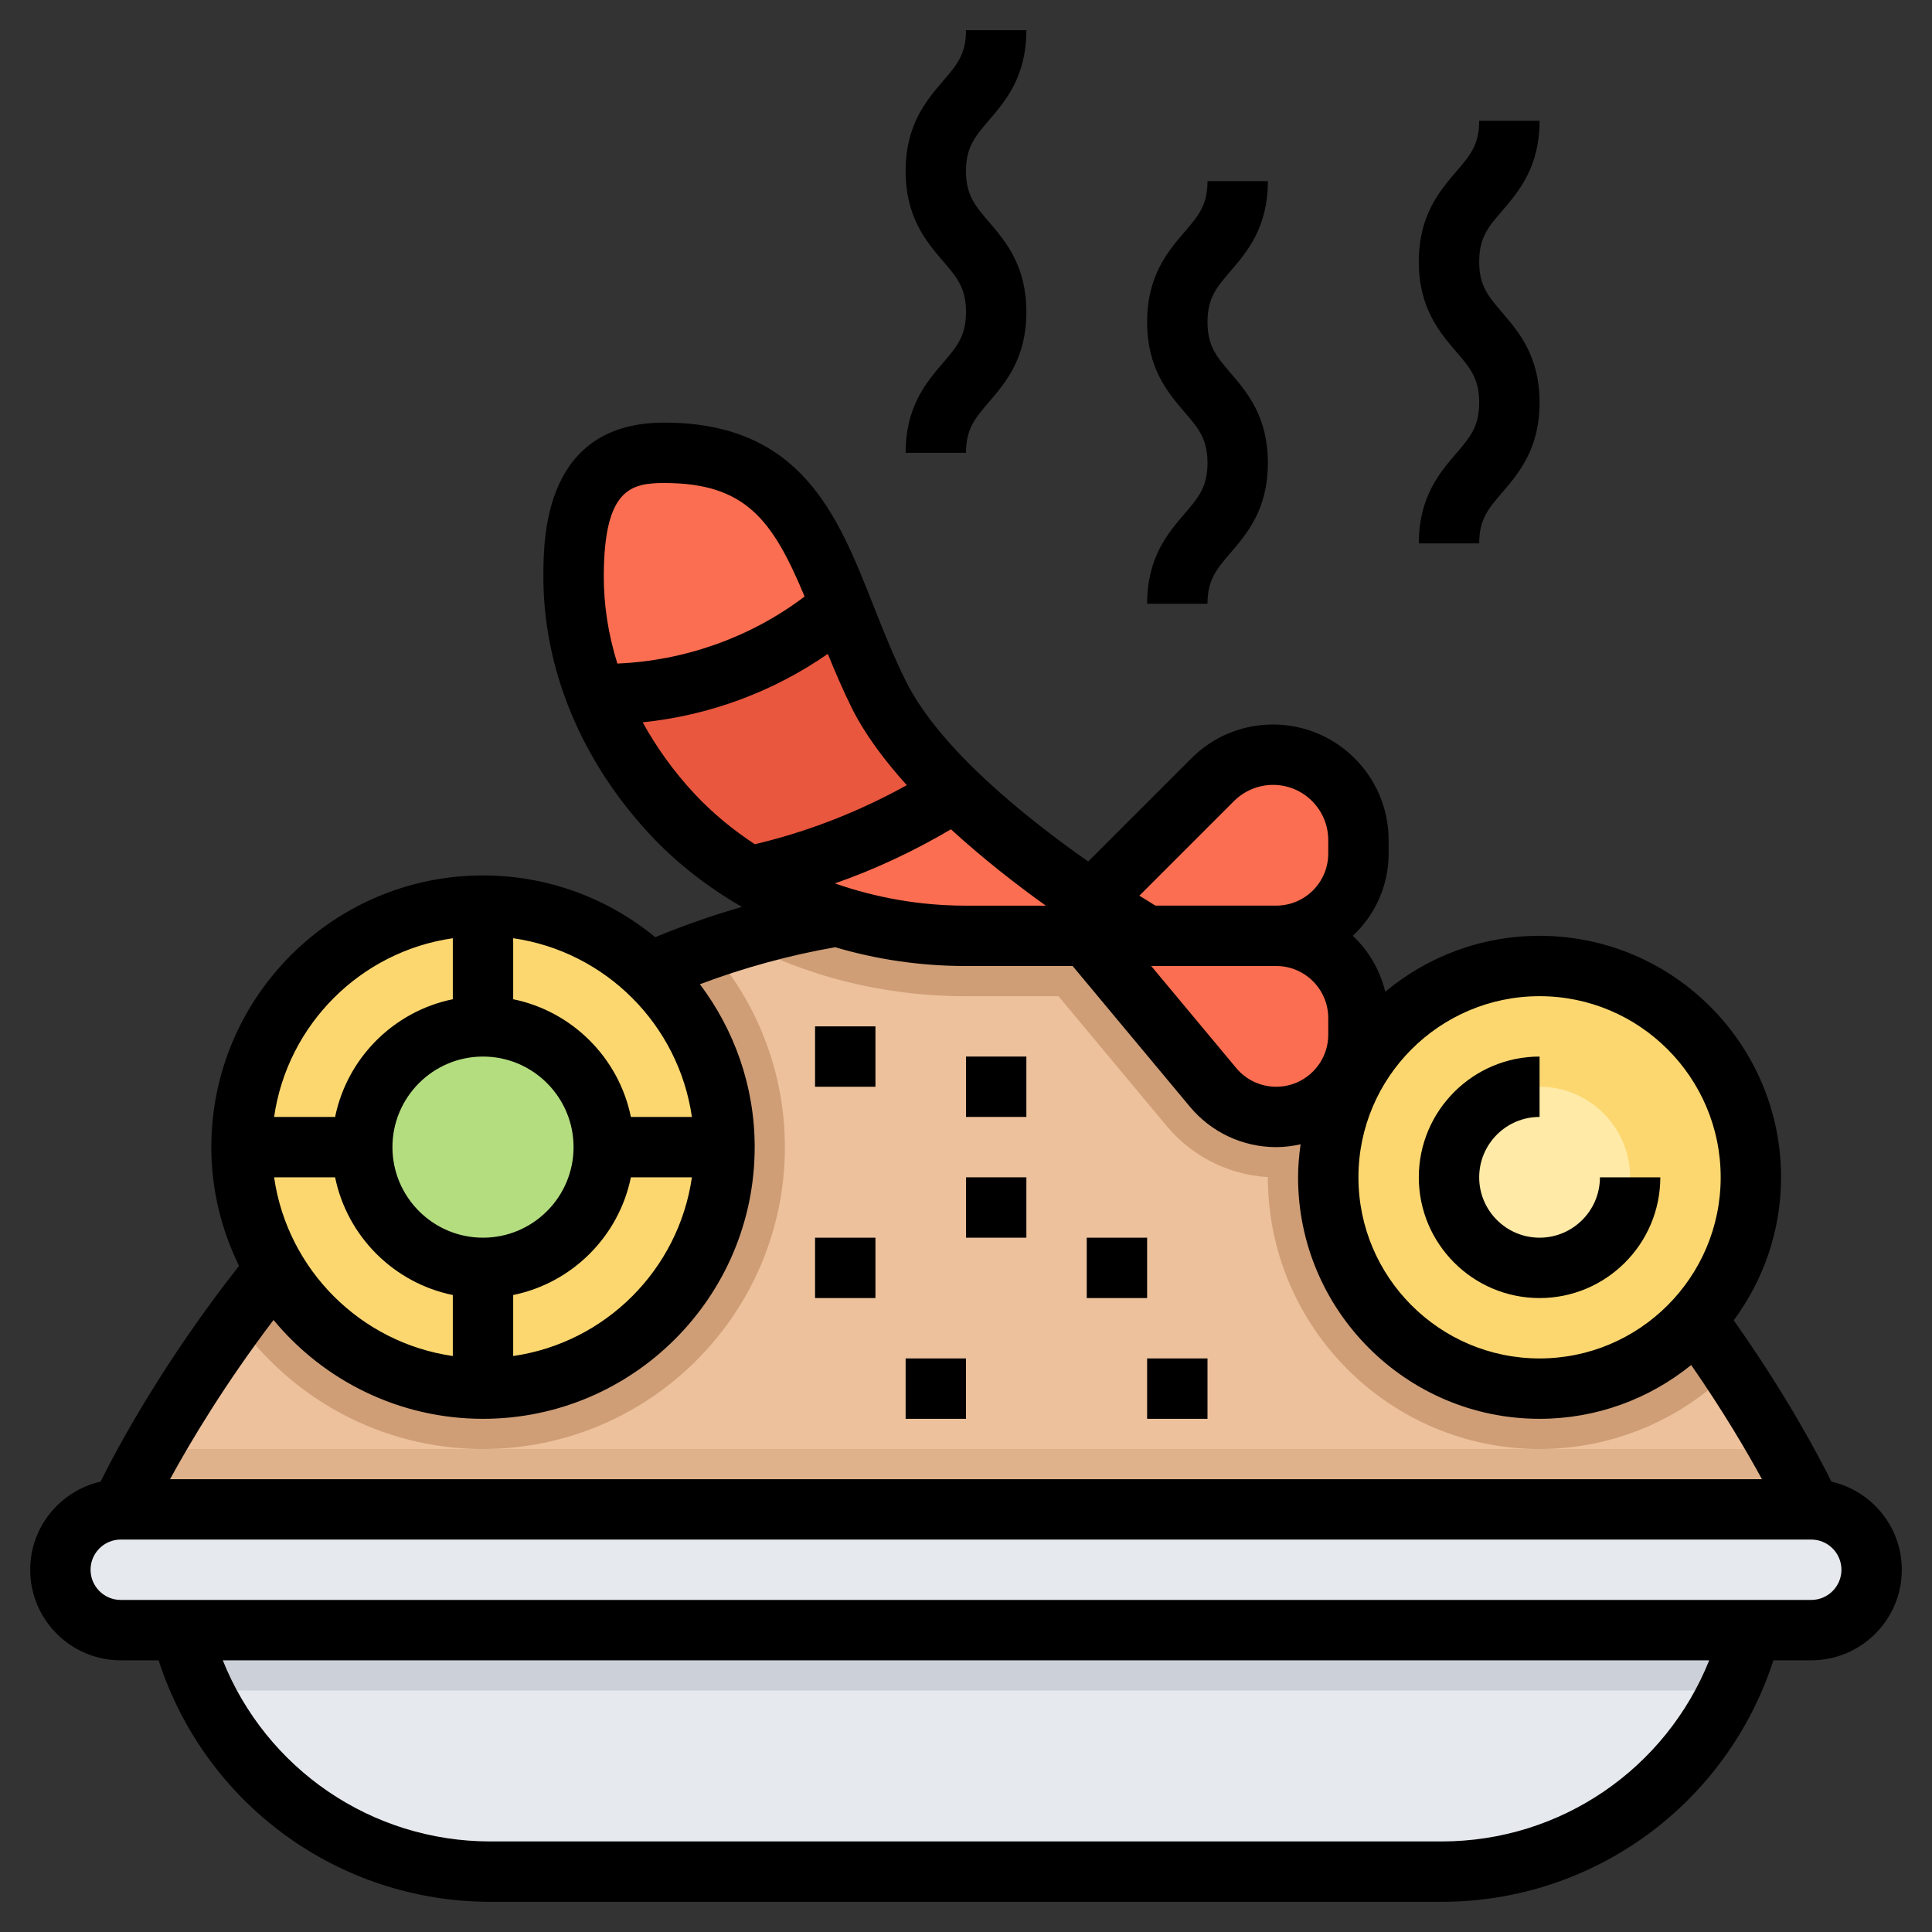
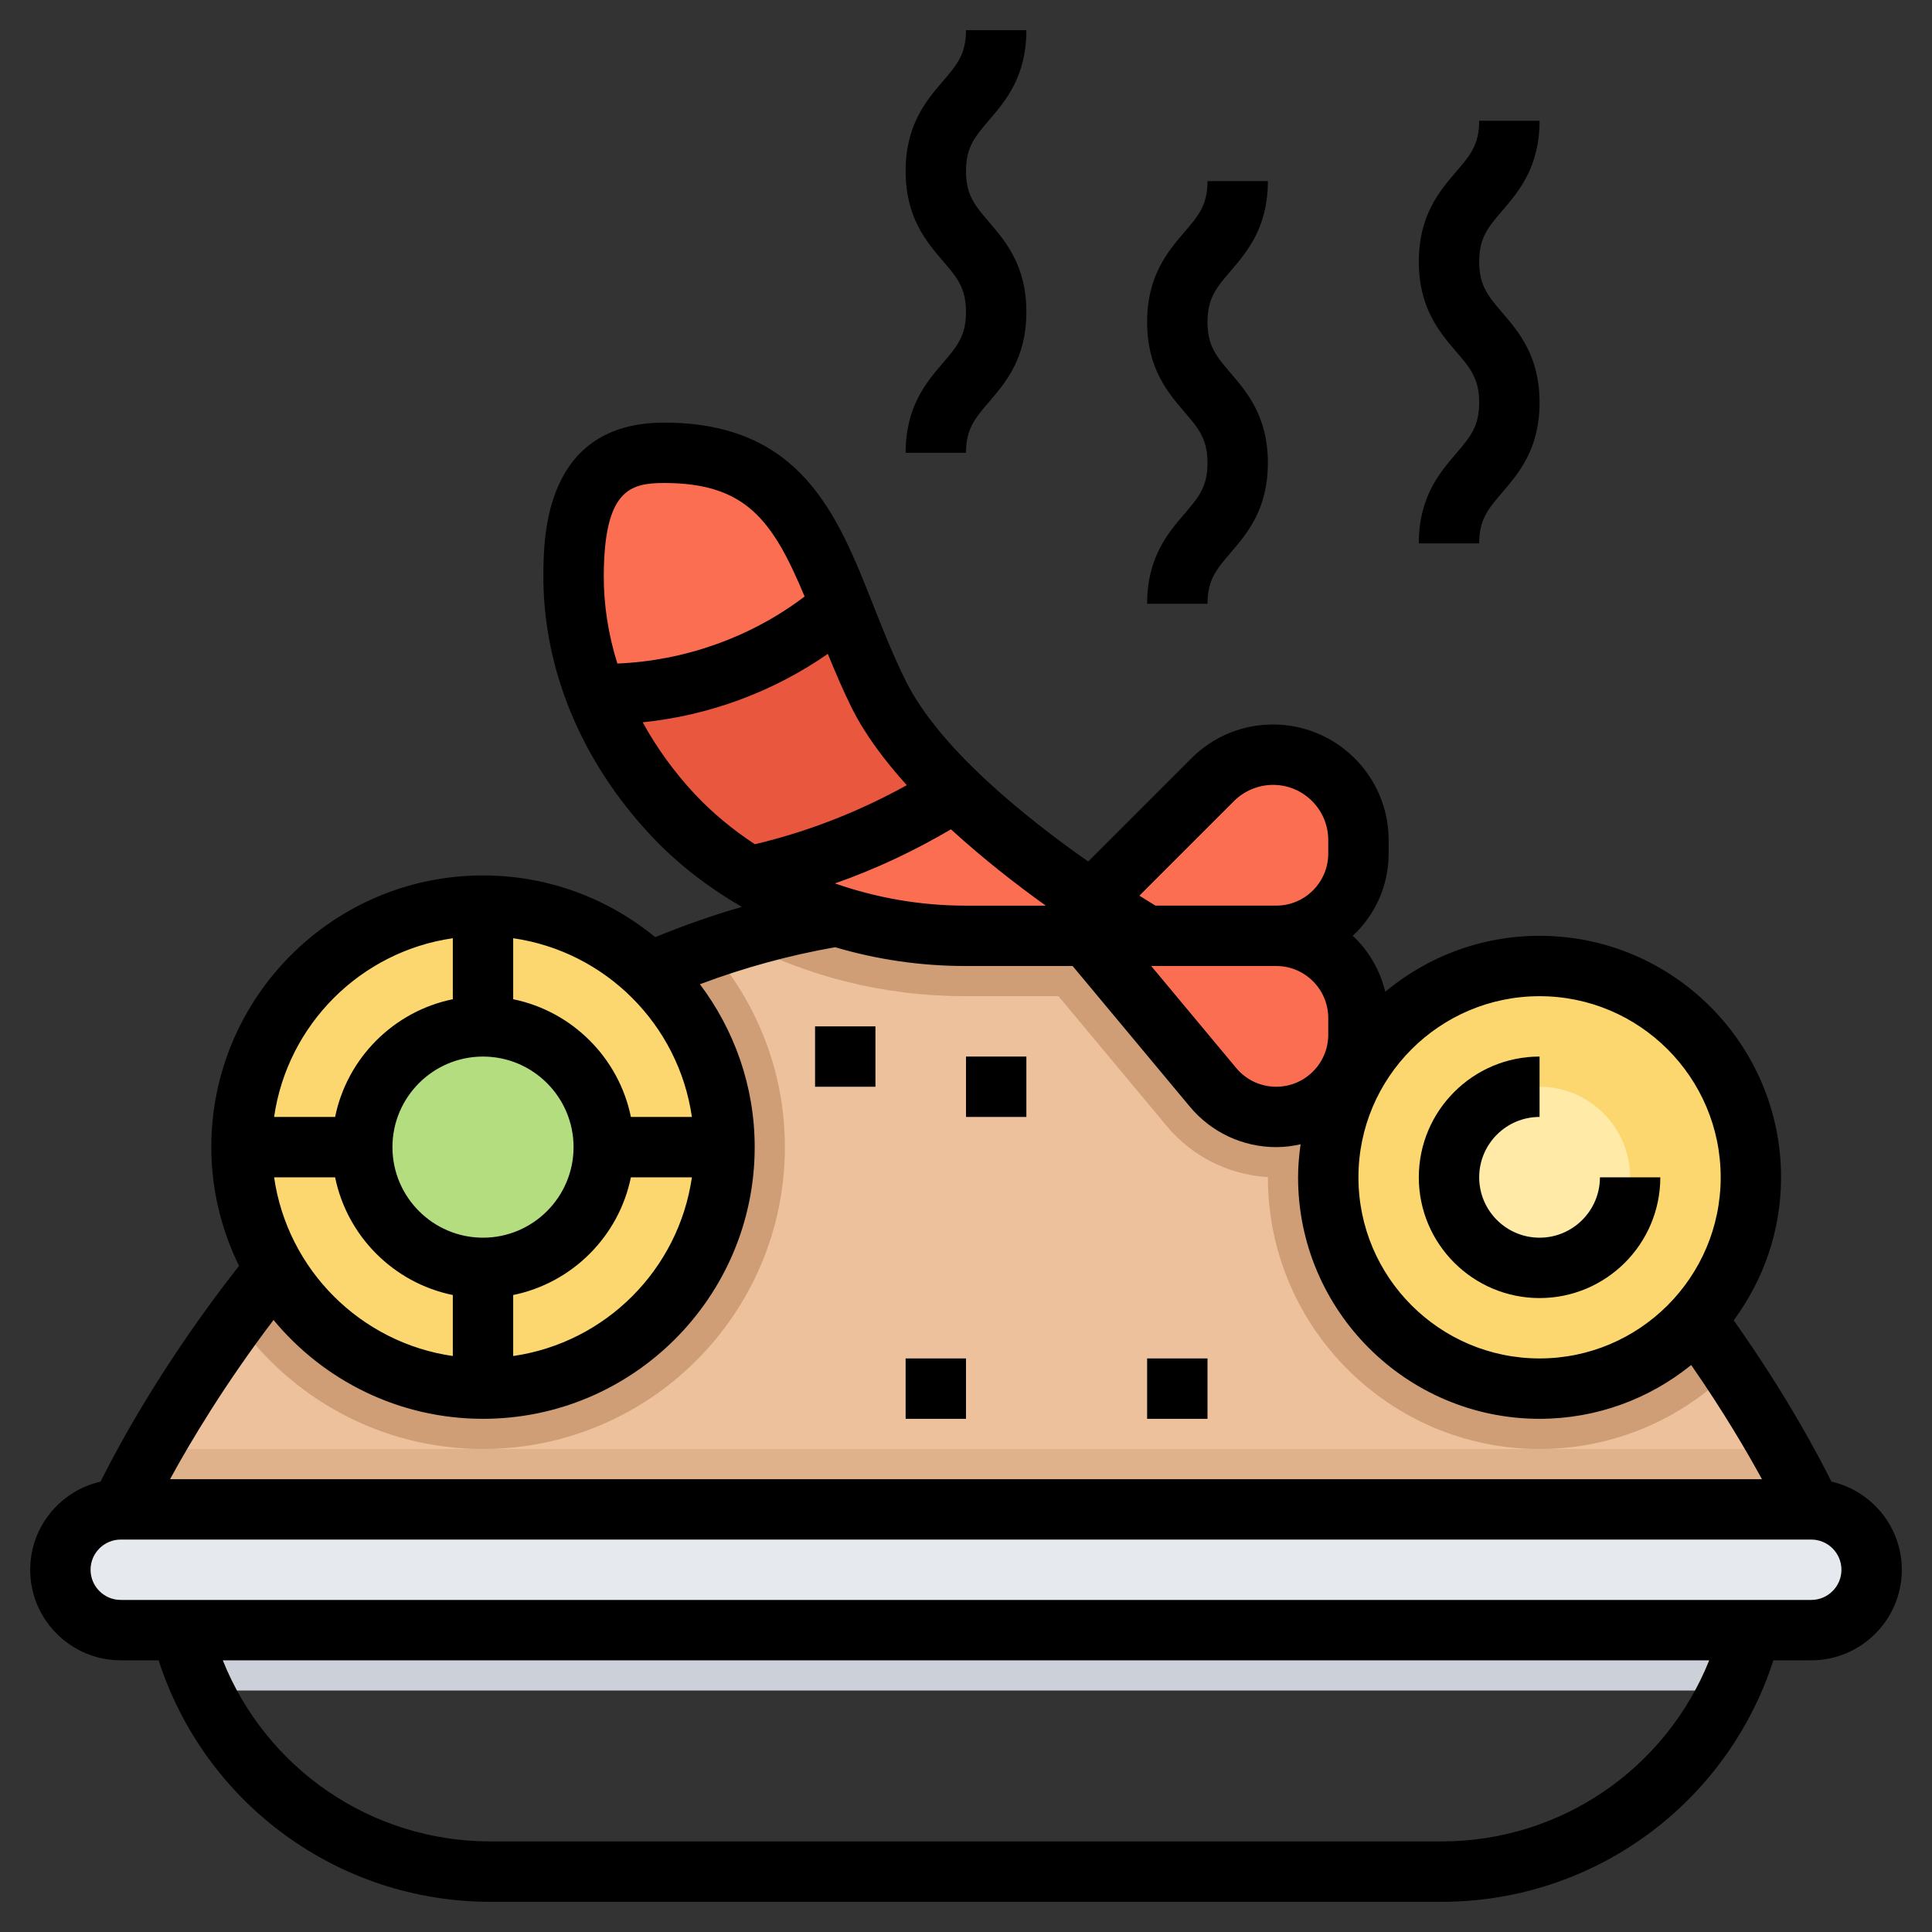
<svg xmlns="http://www.w3.org/2000/svg" id="Layer_1_1_" style="enable-background:new 0 0 64 64;" version="1.1" viewBox="0 0 64 64" xml:space="preserve">
  <rect x="0" y="0" width="64" height="64" fill="#333333" stroke="none" />
  <g>
    <g>
-       <path d="M58,54L58,54c-1.175,4.702-5.4,8-10.246,8H16.246C11.4,62,7.175,58.702,6,54l0,0H58z" style="fill:#E6E9ED;" />
      <path d="M6.729,56h50.542c0.303-0.633,0.554-1.298,0.729-2H6C6.175,54.702,6.426,55.367,6.729,56z" style="fill:#CCD1D9;" />
      <path d="M60,50H4c-1.105,0-2,0.895-2,2v0c0,1.105,0.895,2,2,2h56c1.105,0,2-0.895,2-2v0    C62,50.895,61.105,50,60,50z" style="fill:#E6E9ED;" />
      <path d="M60,50c0,0-1.257-2.793-3.822-6.291L48,37l-8-6l-12.288-0.65c-2.229,0.37-4.297,1.015-6.204,1.853    L9.103,42.048C5.674,46.279,4,50,4,50H60z" style="fill:#ECC19C;" />
      <path d="M56.178,43.709L48,37l-4.309-3.232C42.631,35.245,42,37.048,42,39c0,4.963,4.037,9,9,9    c2.472,0,4.714-1.003,6.342-2.622C56.989,44.847,56.603,44.289,56.178,43.709z" style="fill:#CF9E76;" />
      <path d="M27.712,30.35c-1.138,0.189-2.232,0.451-3.285,0.772C26.672,32.339,29.272,33,31.974,33h3.09    l3.584,4.3c0.9,1.08,2.223,1.7,3.628,1.7c1.996,0,3.698-1.248,4.388-3.002L40,31L27.712,30.35z" style="fill:#CF9E76;" />
      <path d="M45,28.276v-0.447C45,26.266,43.734,25,42.172,25c-0.75,0-1.47,0.298-2,0.828l-4.005,4.005    c-2.191-1.476-5.728-4.152-7.057-6.834c-1.982-4-2.154-8-7.109-8c-2.123,0-2.982,1.204-3,4.038    c-0.018,2.977,1.267,5.794,3.289,7.953C24.771,29.642,28.341,31,31.973,31H36l4.183,5.02c0.518,0.621,1.284,0.98,2.093,0.98    C43.78,37,45,35.78,45,34.276v-0.552C45,32.22,43.78,31,42.276,31C43.78,31,45,29.78,45,28.276z" style="fill:#FC6E51;" />
      <path d="M29.109,23c-0.49-0.988-0.869-1.976-1.237-2.904L27.2,20.6C25.123,22.158,22.596,23,20,23h-0.239    c0.573,1.468,1.438,2.827,2.528,3.991c0.74,0.79,1.584,1.45,2.49,2.009H25l0.502-0.126c2.174-0.544,4.246-1.435,6.135-2.638    l0.004-0.003C30.588,25.211,29.657,24.107,29.109,23z" style="fill:#E9573F;" />
      <circle cx="51" cy="39" r="7" style="fill:#FCD770;" />
      <path d="M9.103,42.047c-0.463,0.571-0.891,1.132-1.29,1.677C9.623,46.305,12.615,48,16,48    c5.514,0,10-4.486,10-10c0-2.517-0.942-4.813-2.482-6.573c-0.686,0.237-1.36,0.49-2.009,0.775L9.103,42.047z" style="fill:#CF9E76;" />
      <circle cx="16" cy="38" r="8" style="fill:#FCD770;" />
      <circle cx="16" cy="38" r="4" style="fill:#B4DD7F;" />
      <path d="M51,42L51,42c-1.65,0-3-1.35-3-3v0c0-1.65,1.35-3,3-3h0c1.65,0,3,1.35,3,3v0    C54,40.65,52.65,42,51,42z" style="fill:#FFEAA7;" />
      <path d="M4,50h56c0,0-0.348-0.769-1.044-2H5.044C4.348,49.23,4,50,4,50z" style="fill:#DFB28B;" />
    </g>
    <g>
      <path d="M60.668,49.081c-0.447-0.9-1.513-2.908-3.237-5.343C58.412,42.41,59,40.774,59,39c0-4.411-3.589-8-8-8    c-1.942,0-3.724,0.697-5.112,1.853c-0.174-0.72-0.55-1.363-1.076-1.853C45.543,30.32,46,29.35,46,28.276v-0.447    C46,25.717,44.282,24,42.172,24c-1.023,0-1.984,0.398-2.707,1.122l-3.417,3.417c-2.096-1.471-4.939-3.754-6.043-5.982    c-0.421-0.848-0.76-1.707-1.088-2.537C27.747,17.06,26.538,14,22,14c-3.969,0-3.992,3.787-4,5.032    c-0.019,3.104,1.246,6.173,3.56,8.643c0.874,0.934,1.898,1.72,3.016,2.367c-0.971,0.278-1.928,0.616-2.871,1.003    C20.151,29.768,18.164,29,16,29c-4.963,0-9,4.038-9,9c0,1.412,0.336,2.743,0.918,3.934c-2.524,3.211-4.032,6.031-4.586,7.147    C1.999,49.386,1,50.576,1,52c0,1.654,1.346,3,3,3h1.254c1.534,4.746,5.943,8,10.992,8h31.508c5.049,0,9.458-3.254,10.992-8H60    c1.654,0,3-1.346,3-3C63,50.576,62.001,49.386,60.668,49.081z M51,33c3.309,0,6,2.691,6,6s-2.691,6-6,6s-6-2.691-6-6    S47.691,33,51,33z M41.724,32h0.553C43.227,32,44,32.773,44,33.724v0.552C44,35.227,43.227,36,42.275,36    c-0.513,0-0.995-0.226-1.323-0.62L38.135,32H41.724z M40.879,26.535C41.22,26.195,41.69,26,42.172,26C43.18,26,44,26.82,44,27.829    v0.447C44,29.227,43.227,30,42.276,30h-4.001c-0.129-0.078-0.305-0.187-0.532-0.33L40.879,26.535z M27.658,29.264    c1.337-0.468,2.619-1.072,3.843-1.792c1.049,0.958,2.161,1.827,3.143,2.529h-2.671C30.468,30,29.012,29.736,27.658,29.264z M22,16    c2.707,0,3.597,1.23,4.654,3.76l-0.053,0.04c-1.772,1.328-3.941,2.089-6.15,2.181c-0.301-0.96-0.456-1.948-0.45-2.937    C20.018,16.224,20.878,16,22,16z M21.289,23.927c2.194-0.222,4.32-1.007,6.134-2.267c0.238,0.585,0.489,1.177,0.789,1.784    c0.434,0.875,1.082,1.74,1.827,2.566c-1.505,0.833-3.105,1.475-4.78,1.894l-0.253,0.063c-0.727-0.479-1.399-1.03-1.989-1.66    C22.326,25.568,21.751,24.766,21.289,23.927z M22.92,37h-2.021C20.5,35.044,18.956,33.5,17,33.101V31.08    C20.059,31.521,22.479,33.941,22.92,37z M11.101,39c0.399,1.956,1.943,3.5,3.899,3.899v2.021c-3.059-0.441-5.479-2.861-5.92-5.92    H11.101z M16,35c1.654,0,3,1.346,3,3s-1.346,3-3,3s-3-1.346-3-3S14.346,35,16,35z M17,42.899c1.956-0.399,3.5-1.943,3.899-3.899    h2.021c-0.441,3.059-2.861,5.479-5.92,5.92V42.899z M15,31.08v2.021C13.044,33.5,11.5,35.044,11.101,37H9.08    C9.521,33.941,11.941,31.521,15,31.08z M16,47c4.963,0,9-4.038,9-9c0-2.025-0.681-3.89-1.814-5.396    c1.462-0.55,2.963-0.961,4.48-1.226C29.037,31.783,30.488,32,31.974,32h3.558l3.884,4.66c0.71,0.852,1.753,1.34,2.861,1.34    c0.278,0,0.547-0.036,0.807-0.094C43.034,38.265,43,38.628,43,39c0,4.411,3.589,8,8,8c1.902,0,3.649-0.67,5.023-1.782    c1.05,1.514,1.834,2.847,2.344,3.782H5.633c0.671-1.231,1.816-3.151,3.428-5.274C10.713,45.724,13.21,47,16,47z M47.754,61H16.246    c-3.953,0-7.429-2.413-8.866-6h49.24C55.183,58.587,51.707,61,47.754,61z M60,53H4c-0.552,0-1-0.449-1-1s0.448-1,1-1h56    c0.552,0,1,0.449,1,1S60.552,53,60,53z" />
      <path d="M51,43c2.206,0,4-1.794,4-4h-2c0,1.103-0.897,2-2,2s-2-0.897-2-2s0.897-2,2-2v-2c-2.206,0-4,1.794-4,4S48.794,43,51,43z" />
      <path d="M30,15h2c0-0.796,0.302-1.148,0.759-1.681C33.312,12.674,34,11.872,34,10.335c0-1.537-0.688-2.34-1.241-2.985    C32.302,6.817,32,6.465,32,5.668c0-0.797,0.302-1.15,0.76-1.683C33.312,3.34,34,2.537,34,1h-2c0,0.797-0.302,1.15-0.76,1.683    C30.688,3.328,30,4.131,30,5.668s0.688,2.339,1.24,2.984C31.698,9.186,32,9.538,32,10.335c0,0.796-0.302,1.148-0.759,1.682    C30.688,12.662,30,13.464,30,15z" />
      <path d="M38,20h2c0-0.796,0.302-1.148,0.759-1.681C41.312,17.674,42,16.872,42,15.335c0-1.537-0.688-2.34-1.241-2.985    C40.302,11.817,40,11.465,40,10.668c0-0.797,0.302-1.15,0.76-1.683C41.312,8.34,42,7.537,42,6h-2c0,0.797-0.302,1.15-0.76,1.683    C38.688,8.328,38,9.131,38,10.668s0.688,2.339,1.24,2.984c0.458,0.533,0.76,0.886,0.76,1.683c0,0.796-0.302,1.148-0.759,1.682    C38.688,17.662,38,18.464,38,20z" />
      <path d="M47,18h2c0-0.796,0.302-1.148,0.759-1.681C50.312,15.674,51,14.872,51,13.335c0-1.537-0.688-2.34-1.241-2.985    C49.302,9.817,49,9.465,49,8.668c0-0.797,0.302-1.15,0.76-1.683C50.312,6.34,51,5.537,51,4h-2c0,0.797-0.302,1.15-0.76,1.683    C47.688,6.328,47,7.131,47,8.668s0.688,2.339,1.24,2.984c0.458,0.533,0.76,0.886,0.76,1.683c0,0.796-0.302,1.148-0.759,1.682    C47.688,15.662,47,16.464,47,18z" />
      <rect height="2" width="2" x="30" y="45" />
-       <rect height="2" width="2" x="32" y="39" />
      <rect height="2" width="2" x="27" y="34" />
      <rect height="2" width="2" x="38" y="45" />
-       <rect height="2" width="2" x="36" y="41" />
-       <rect height="2" width="2" x="27" y="41" />
      <rect height="2" width="2" x="32" y="35" />
    </g>
  </g>
</svg>